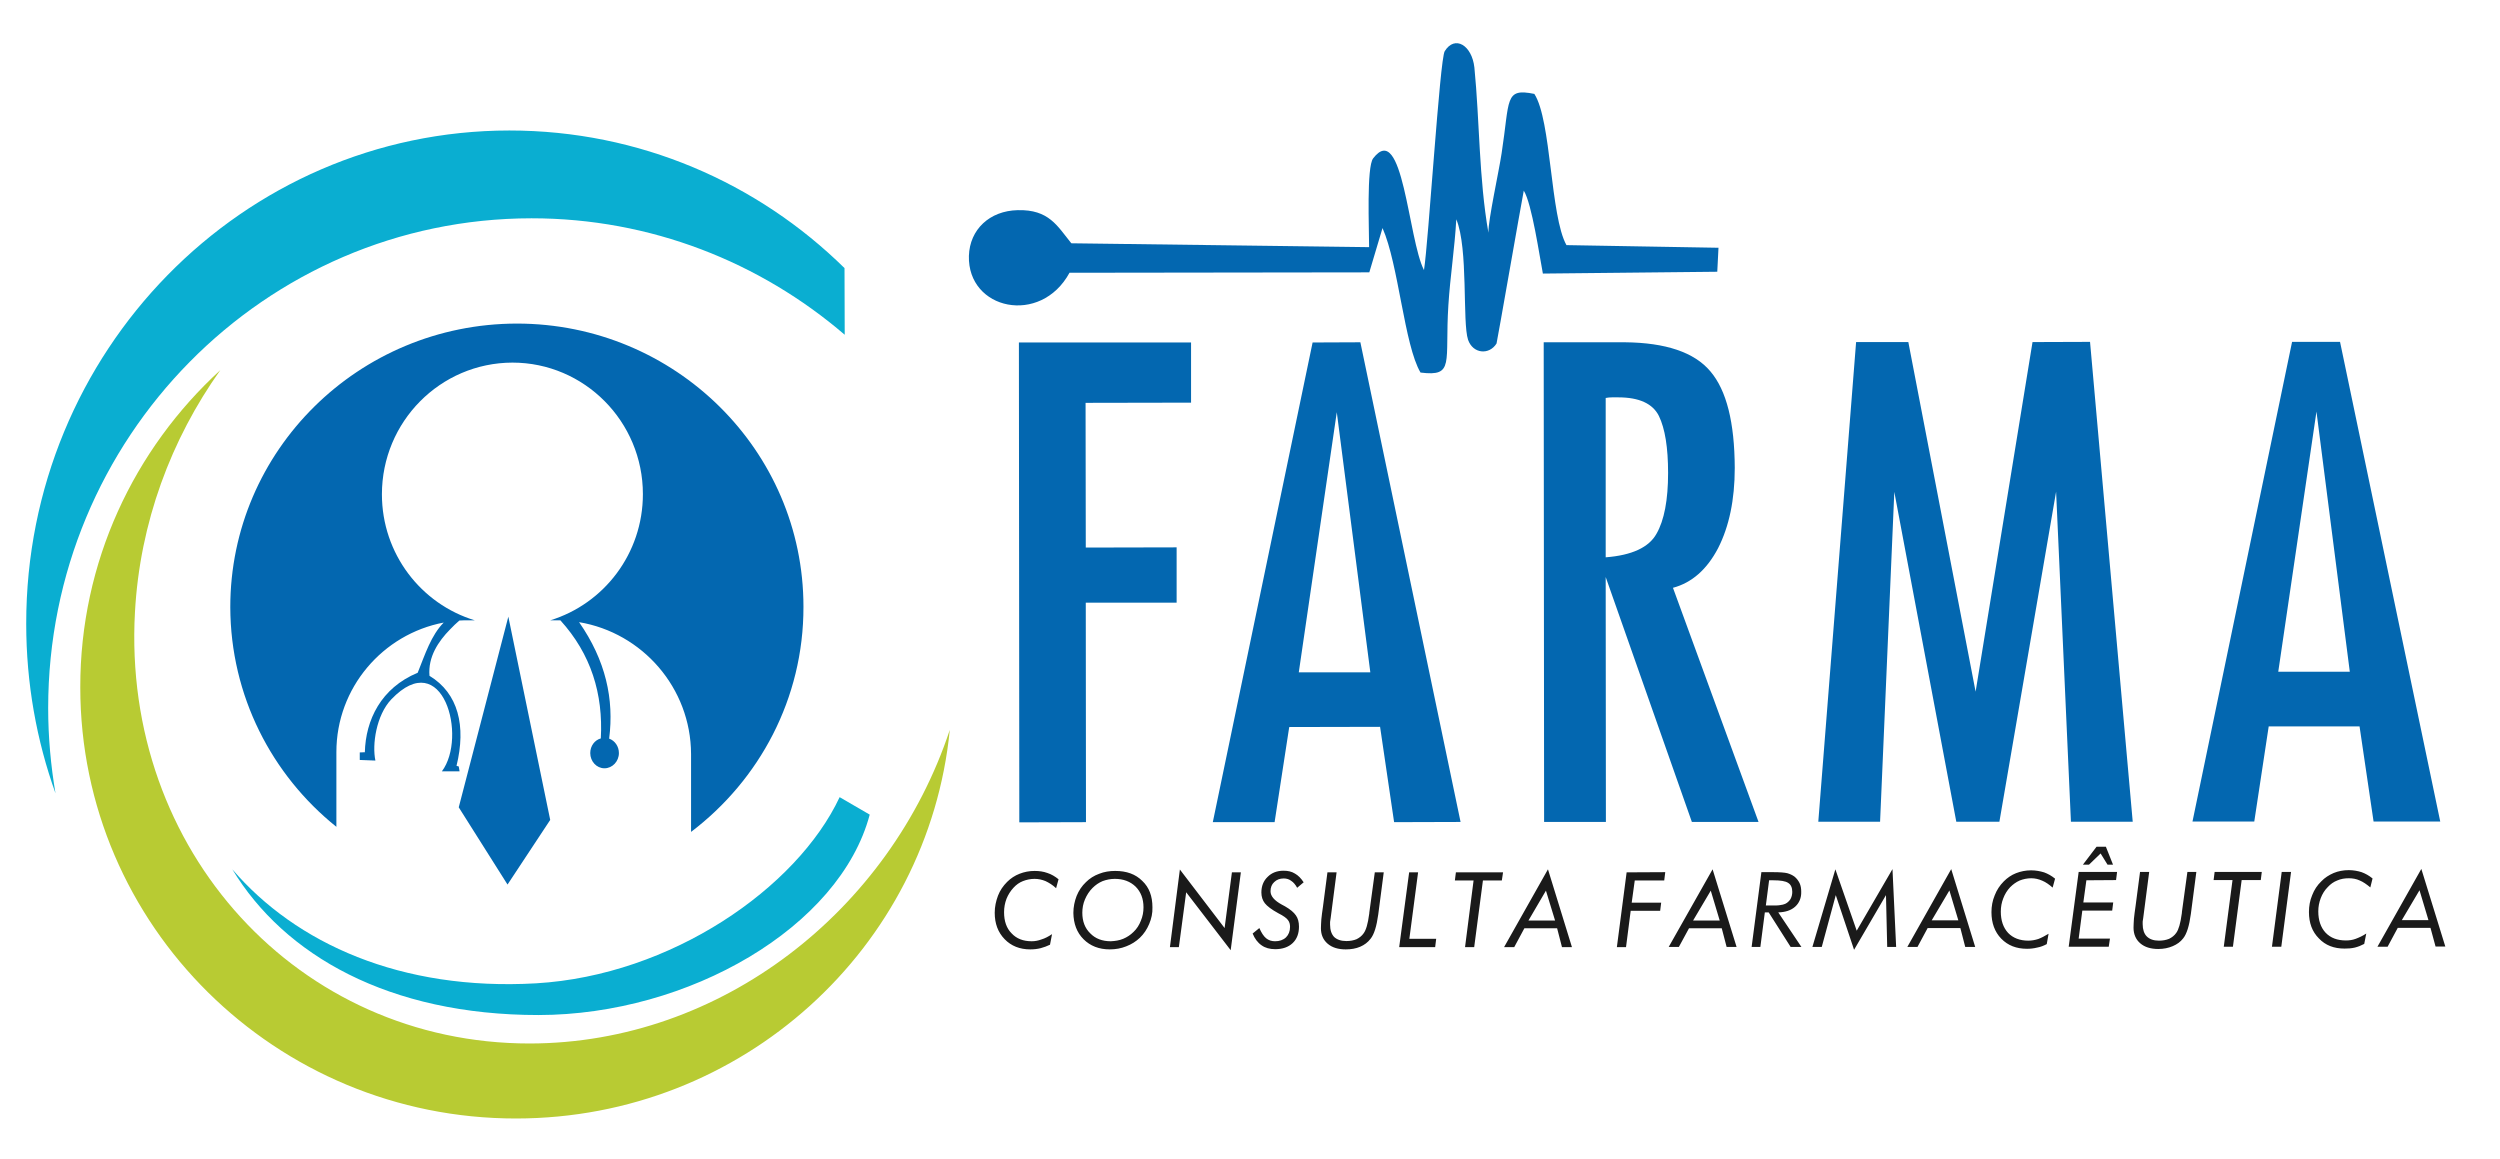
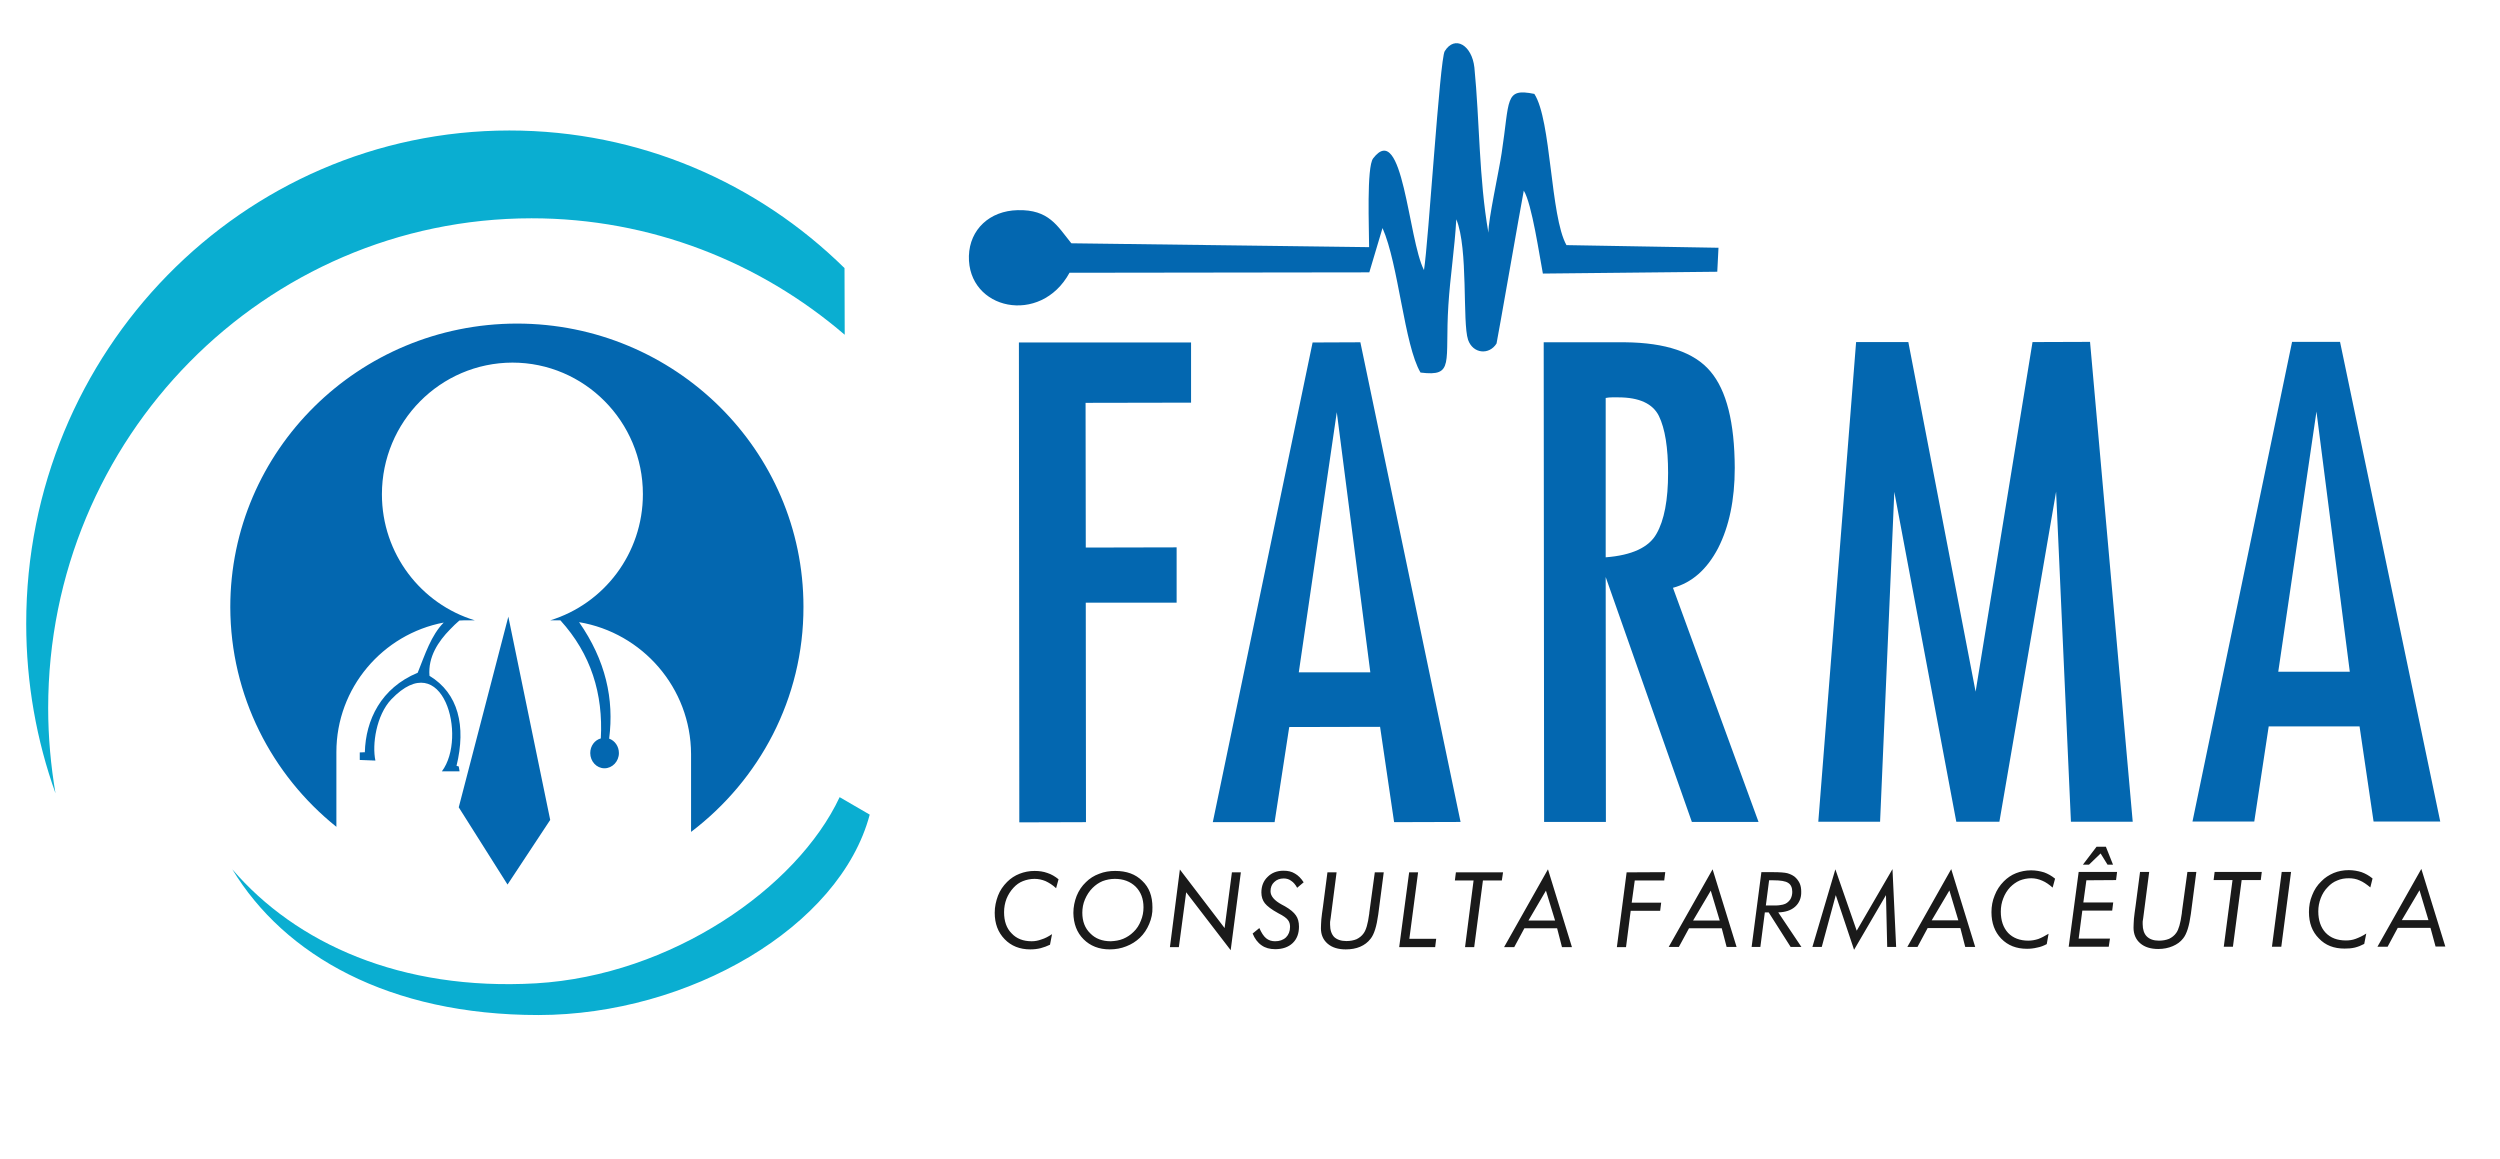
<svg xmlns="http://www.w3.org/2000/svg" xml:space="preserve" width="123mm" height="57mm" version="1.1" style="shape-rendering:geometricPrecision; text-rendering:geometricPrecision; image-rendering:optimizeQuality; fill-rule:evenodd; clip-rule:evenodd" viewBox="0 0 12300 5700">
  <defs>
    <style type="text/css">
   
    .fil2 {fill:#0367B0}
    .fil0 {fill:#0AAED1}
    .fil1 {fill:#B8CB33}
    .fil3 {fill:#0367B0;fill-rule:nonzero}
    .fil4 {fill:#1A1A1A;fill-rule:nonzero}
   
  </style>
  </defs>
  <g id="Camada_x0020_1">
    <g id="_2121305108688">
      <path class="fil0" d="M2506 642c640,0 1222,257 1649,677l1 328c-416,-357 -954,-573 -1541,-573 -1314,1 -2378,1080 -2378,2410 0,143 13,283 36,419 -93,-260 -144,-541 -144,-834 -1,-1340 1064,-2426 2377,-2427z" />
-       <path class="fil1" d="M4673 3591c-106,1073 -1020,1911 -2133,1912 -1184,1 -2145,-949 -2145,-2121 -1,-617 265,-1173 689,-1561 -242,340 -396,750 -420,1191 -65,1172 804,2122 1942,2122 942,-1 1772,-653 2067,-1543z" />
      <path class="fil0" d="M4279 4008c-147,554 -891,985 -1629,986 -737,0 -1251,-294 -1507,-717 313,365 830,599 1494,561 664,-39 1284,-468 1494,-916l148 86z" />
      <path class="fil2" d="M2543 1592c778,0 1410,624 1410,1393 1,452 -217,853 -553,1108l0 -383c-1,-326 -240,-597 -551,-649 131,188 173,379 148,573 28,10 48,38 48,71 0,41 -32,75 -71,75 -39,0 -70,-34 -70,-75 0,-35 22,-64 52,-72 12,-219 -48,-415 -199,-581 -6,0 -11,0 -16,0l-34 0c264,-81 456,-328 456,-621 0,-357 -288,-647 -642,-647 -355,1 -642,291 -642,648 0,293 193,540 457,620l-34 0c-14,0 -28,0 -42,1 -15,13 -31,28 -46,44 -57,58 -109,135 -101,228 142,86 181,247 133,443l11 3 4 24 -87 0c127,-169 5,-620 -249,-354 -74,78 -95,223 -78,301l-77 -3 0 -37 25 -1c4,-158 79,-316 260,-391 37,-92 66,-184 128,-247 -300,57 -528,321 -528,637l0 368c-318,-255 -521,-645 -522,-1081 0,-770 631,-1394 1410,-1395zm-46 2760l210 -318 -206 -1000 -244 938 240 380z" />
      <path class="fil3" d="M5015 4046l-2 -2361 847 0 0 296 -519 1 1 712 447 -1 0 272 -447 0 1 1080 -328 1zm952 -1l491 -2360 235 -1 493 2360 -327 1 -69 -469 -447 1 -72 468 -304 0zm775 -737l-165 -1280 -187 1280 352 0zm855 736l-2 -2360 400 0c200,2 341,49 420,143 80,94 119,252 120,475 0,158 -28,289 -82,395 -55,105 -129,170 -222,195l421 1152 -328 0 -424 -1205 1 1205 -304 0zm303 -1302c129,-10 213,-49 250,-116 38,-66 57,-166 57,-299 0,-125 -15,-218 -45,-280 -30,-61 -97,-92 -200,-92 -10,0 -20,0 -31,0 -11,0 -21,1 -31,3l0 784zm1046 1301l186 -2360 257 0 331 1720 280 -1720 283 -1 210 2361 -304 0 -73 -1624 -279 1624 -212 0 -305 -1623 -70 1623 -304 0zm1841 -1l490 -2360 236 0 493 2360 -328 0 -69 -468 -447 0 -71 468 -304 0zm774 -737l-164 -1280 -188 1280 352 0z" />
      <path class="fil2" d="M7006 1329c-78,-152 -103,-741 -250,-550 -33,42 -20,347 -20,437l-1465 -19c-69,-85 -110,-167 -264,-163 -138,3 -236,95 -240,225 -7,266 353,344 495,83l1475 -2 65 -218c79,178 107,576 187,711 169,21 119,-47 137,-331 9,-142 31,-279 39,-423 60,143 29,508 58,593 24,69 104,76 140,18 2,-3 121,-686 134,-752 40,63 78,326 94,408l858 -9 6 -118 -748 -13c-80,-143 -74,-615 -158,-744 -148,-30 -120,27 -161,292 -14,93 -66,327 -65,391 -47,-268 -43,-550 -69,-813 -12,-109 -96,-161 -146,-80 -24,38 -80,941 -102,1077z" />
      <path class="fil4" d="M5196 4370c-17,-16 -35,-27 -52,-35 -17,-7 -35,-11 -54,-11 -20,0 -39,4 -57,11 -18,7 -33,18 -46,32 -15,16 -27,35 -35,55 -8,21 -12,43 -12,66 0,44 12,79 37,104 24,26 57,39 99,39 16,0 32,-3 48,-9 17,-5 34,-14 52,-26l-10 52c-15,7 -30,13 -46,17 -16,4 -33,6 -51,6 -52,0 -94,-17 -126,-50 -33,-34 -49,-77 -49,-130 0,-30 6,-57 16,-84 10,-26 25,-48 45,-68 18,-18 38,-31 61,-40 23,-9 47,-14 74,-14 23,0 44,3 63,10 19,6 38,17 55,31l-12 44zm430 94c0,-42 -13,-76 -39,-102 -26,-25 -60,-38 -102,-38 -21,0 -41,4 -60,11 -19,8 -35,19 -50,34 -16,16 -28,35 -37,56 -9,21 -13,43 -13,66 0,42 13,76 39,101 25,26 59,39 101,39 21,-1 42,-4 61,-12 19,-8 36,-19 51,-34 16,-15 28,-34 36,-55 9,-21 13,-43 13,-66zm-139 -179c56,0 100,16 133,49 34,32 50,75 50,130 1,29 -5,56 -16,82 -11,26 -26,49 -46,68 -19,18 -41,32 -67,42 -25,10 -52,15 -81,15 -53,0 -96,-17 -129,-50 -33,-33 -49,-76 -50,-129 0,-30 6,-58 16,-84 11,-27 26,-49 46,-68 18,-18 40,-32 65,-41 25,-10 51,-14 79,-14zm269 375l49 -382 220 288 36 -274 44 0 -50 383 -219 -285 -36 270 -44 0zm407 -67l33 -27c10,23 21,40 33,50 12,10 27,15 44,15 22,0 40,-6 54,-19 13,-13 20,-30 20,-52 0,-13 -3,-24 -10,-33 -6,-9 -22,-21 -48,-34 -33,-18 -55,-35 -66,-49 -11,-14 -17,-32 -17,-53 0,-31 10,-57 31,-77 20,-20 46,-30 78,-30 22,0 40,4 56,14 16,9 30,23 43,43l-32 27c-8,-15 -18,-27 -29,-34 -10,-8 -23,-12 -37,-12 -19,0 -35,6 -47,18 -12,11 -18,26 -18,45 0,24 19,46 56,66 7,4 12,6 15,8 26,15 44,30 54,45 10,14 15,33 15,55 0,34 -10,61 -31,81 -21,20 -50,30 -86,30 -26,0 -49,-6 -67,-19 -19,-13 -34,-33 -44,-58zm368 -301l45 0 -29 224c-1,8 -2,15 -3,20 0,6 0,10 0,13 0,27 7,47 20,61 14,13 34,20 60,20 19,0 35,-3 50,-9 14,-7 26,-16 35,-29 12,-16 21,-47 27,-93 1,-4 1,-7 1,-9l27 -198 44 0 -27 207 0 0c-8,58 -20,98 -38,120 -13,17 -30,30 -51,39 -21,9 -45,13 -71,13 -37,0 -67,-9 -89,-28 -22,-19 -33,-44 -33,-76 0,-13 1,-27 2,-44 2,-17 4,-38 8,-62l22 -169zm353 368l49 -368 44 0 -43 327 132 0 -5 41 -177 0zm324 0l42 -328 -92 0 5 -40 232 0 -6 40 -93 0 -43 328 -45 0zm192 0l216 -383 118 383 -49 0 -24 -93 -161 0 -50 93 -50 0zm120 -131l131 0 -45 -147 -86 147zm435 131l48 -368 190 -1 -5 41 -145 0 -15 109 145 0 -5 40 -145 0 -23 179 -45 0zm255 -1l216 -382 118 382 -49 0 -24 -92 -161 0 -50 92 -50 0zm120 -130l131 0 -44 -147 -87 147zm358 -74l29 0c19,0 33,0 42,-2 9,-1 17,-3 24,-6 11,-5 19,-13 26,-23 6,-11 9,-23 9,-36 0,-21 -7,-36 -20,-44 -13,-9 -38,-13 -74,-13l-20 0 -16 124zm-70 204l48 -368 59 0c32,0 55,2 68,5 14,4 25,9 36,17 11,9 19,20 25,32 6,13 8,27 8,42 1,31 -10,56 -30,74 -20,18 -48,27 -83,28l114 170 -53 0 -108 -170 -19 0 -22 170 -43 0zm299 0l113 -382 105 302 176 -303 18 383 -44 0 -6 -255 -157 269 -90 -269 -69 255 -46 0zm467 0l216 -383 118 383 -49 0 -24 -93 -161 0 -50 93 -50 0zm120 -131l131 0 -44 -147 -87 147zm595 -161c-17,-15 -34,-27 -51,-34 -18,-8 -36,-12 -54,-12 -20,0 -39,4 -57,11 -18,8 -33,19 -47,33 -15,16 -26,34 -34,55 -8,20 -12,42 -12,65 0,44 12,79 36,105 24,25 58,38 99,38 17,0 33,-3 49,-8 16,-6 33,-15 51,-26l-9 51c-15,8 -30,14 -47,17 -16,4 -33,6 -50,6 -52,0 -94,-16 -127,-50 -32,-33 -48,-77 -48,-130 0,-29 5,-57 16,-83 10,-26 25,-49 45,-69 17,-17 37,-31 60,-40 23,-9 48,-14 74,-14 23,0 44,4 64,10 19,7 37,17 54,31l-12 44zm282 251l-6 40 -197 0 49 -368 189 0 -5 40 -146 1 -15 109 147 0 -5 40 -147 0 -18 138 154 0zm15 -364l-27 0 -34 -55 -57 55 -30 0 67 -88 46 0 35 88zm133 36l45 0 -29 224c-1,8 -2,15 -3,20 0,6 0,10 0,13 0,26 7,47 20,60 14,14 34,21 60,21 19,0 35,-3 50,-9 14,-7 26,-16 35,-29 12,-16 21,-48 27,-93 1,-4 1,-7 1,-10l27 -197 44 0 -27 207 0 0c-8,58 -20,98 -38,120 -13,17 -30,29 -51,38 -21,9 -45,14 -71,14 -37,0 -67,-9 -89,-28 -22,-19 -33,-45 -33,-77 0,-12 1,-26 2,-44 2,-17 4,-37 8,-62l22 -168zm412 368l43 -328 -93 0 5 -40 232 0 -5 40 -94 0 -43 328 -45 0zm237 0l48 -368 46 0 -48 368 -46 0zm484 -292c-18,-15 -35,-27 -52,-34 -17,-8 -35,-11 -54,-11 -20,0 -39,3 -57,11 -18,7 -33,18 -46,32 -16,16 -27,34 -35,55 -8,21 -12,42 -12,65 0,44 12,79 36,105 25,26 58,38 100,38 16,0 32,-2 48,-8 16,-6 34,-14 52,-26l-10 51c-15,8 -30,14 -46,18 -17,4 -33,5 -51,5 -52,0 -94,-16 -126,-50 -33,-33 -49,-76 -49,-130 0,-29 5,-57 16,-83 10,-26 25,-49 45,-68 17,-18 38,-31 61,-41 22,-9 47,-14 74,-14 22,0 44,4 63,10 19,7 37,17 54,31l-11 44zm35 292l216 -383 118 382 -48 0 -25 -92 -161 0 -50 93 -50 0zm120 -131l131 0 -44 -147 -87 147z" />
    </g>
  </g>
</svg>